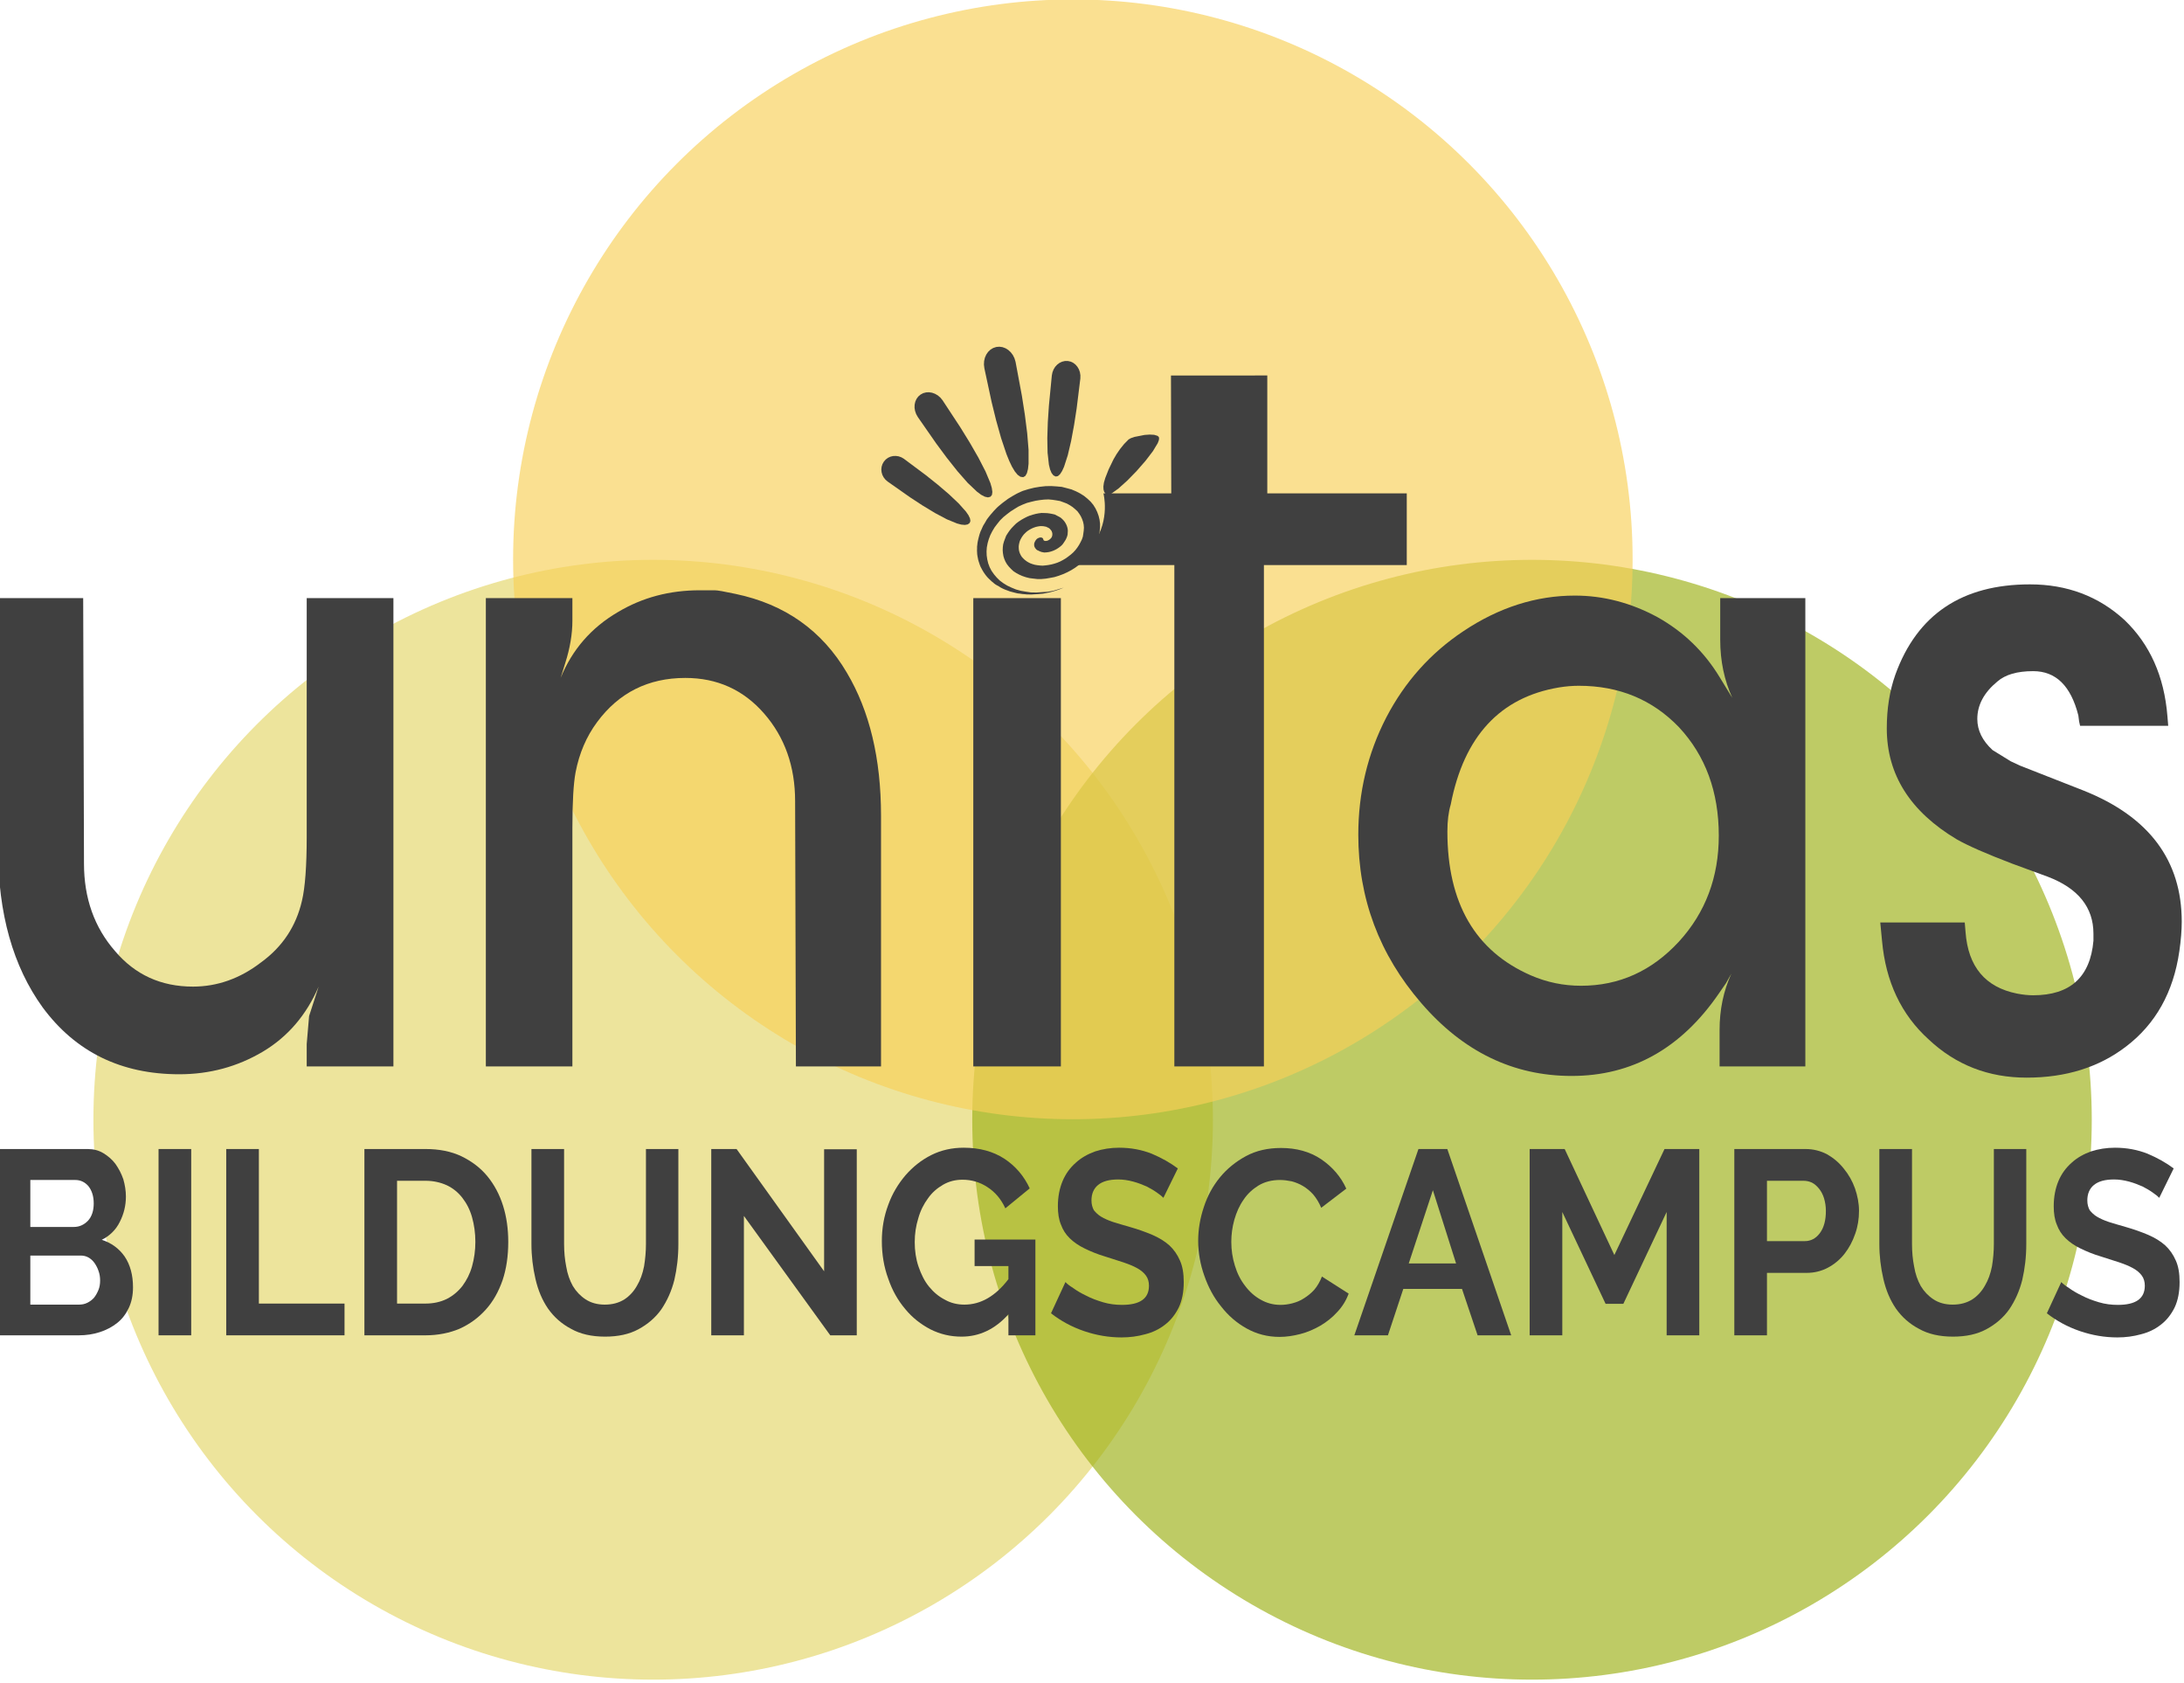
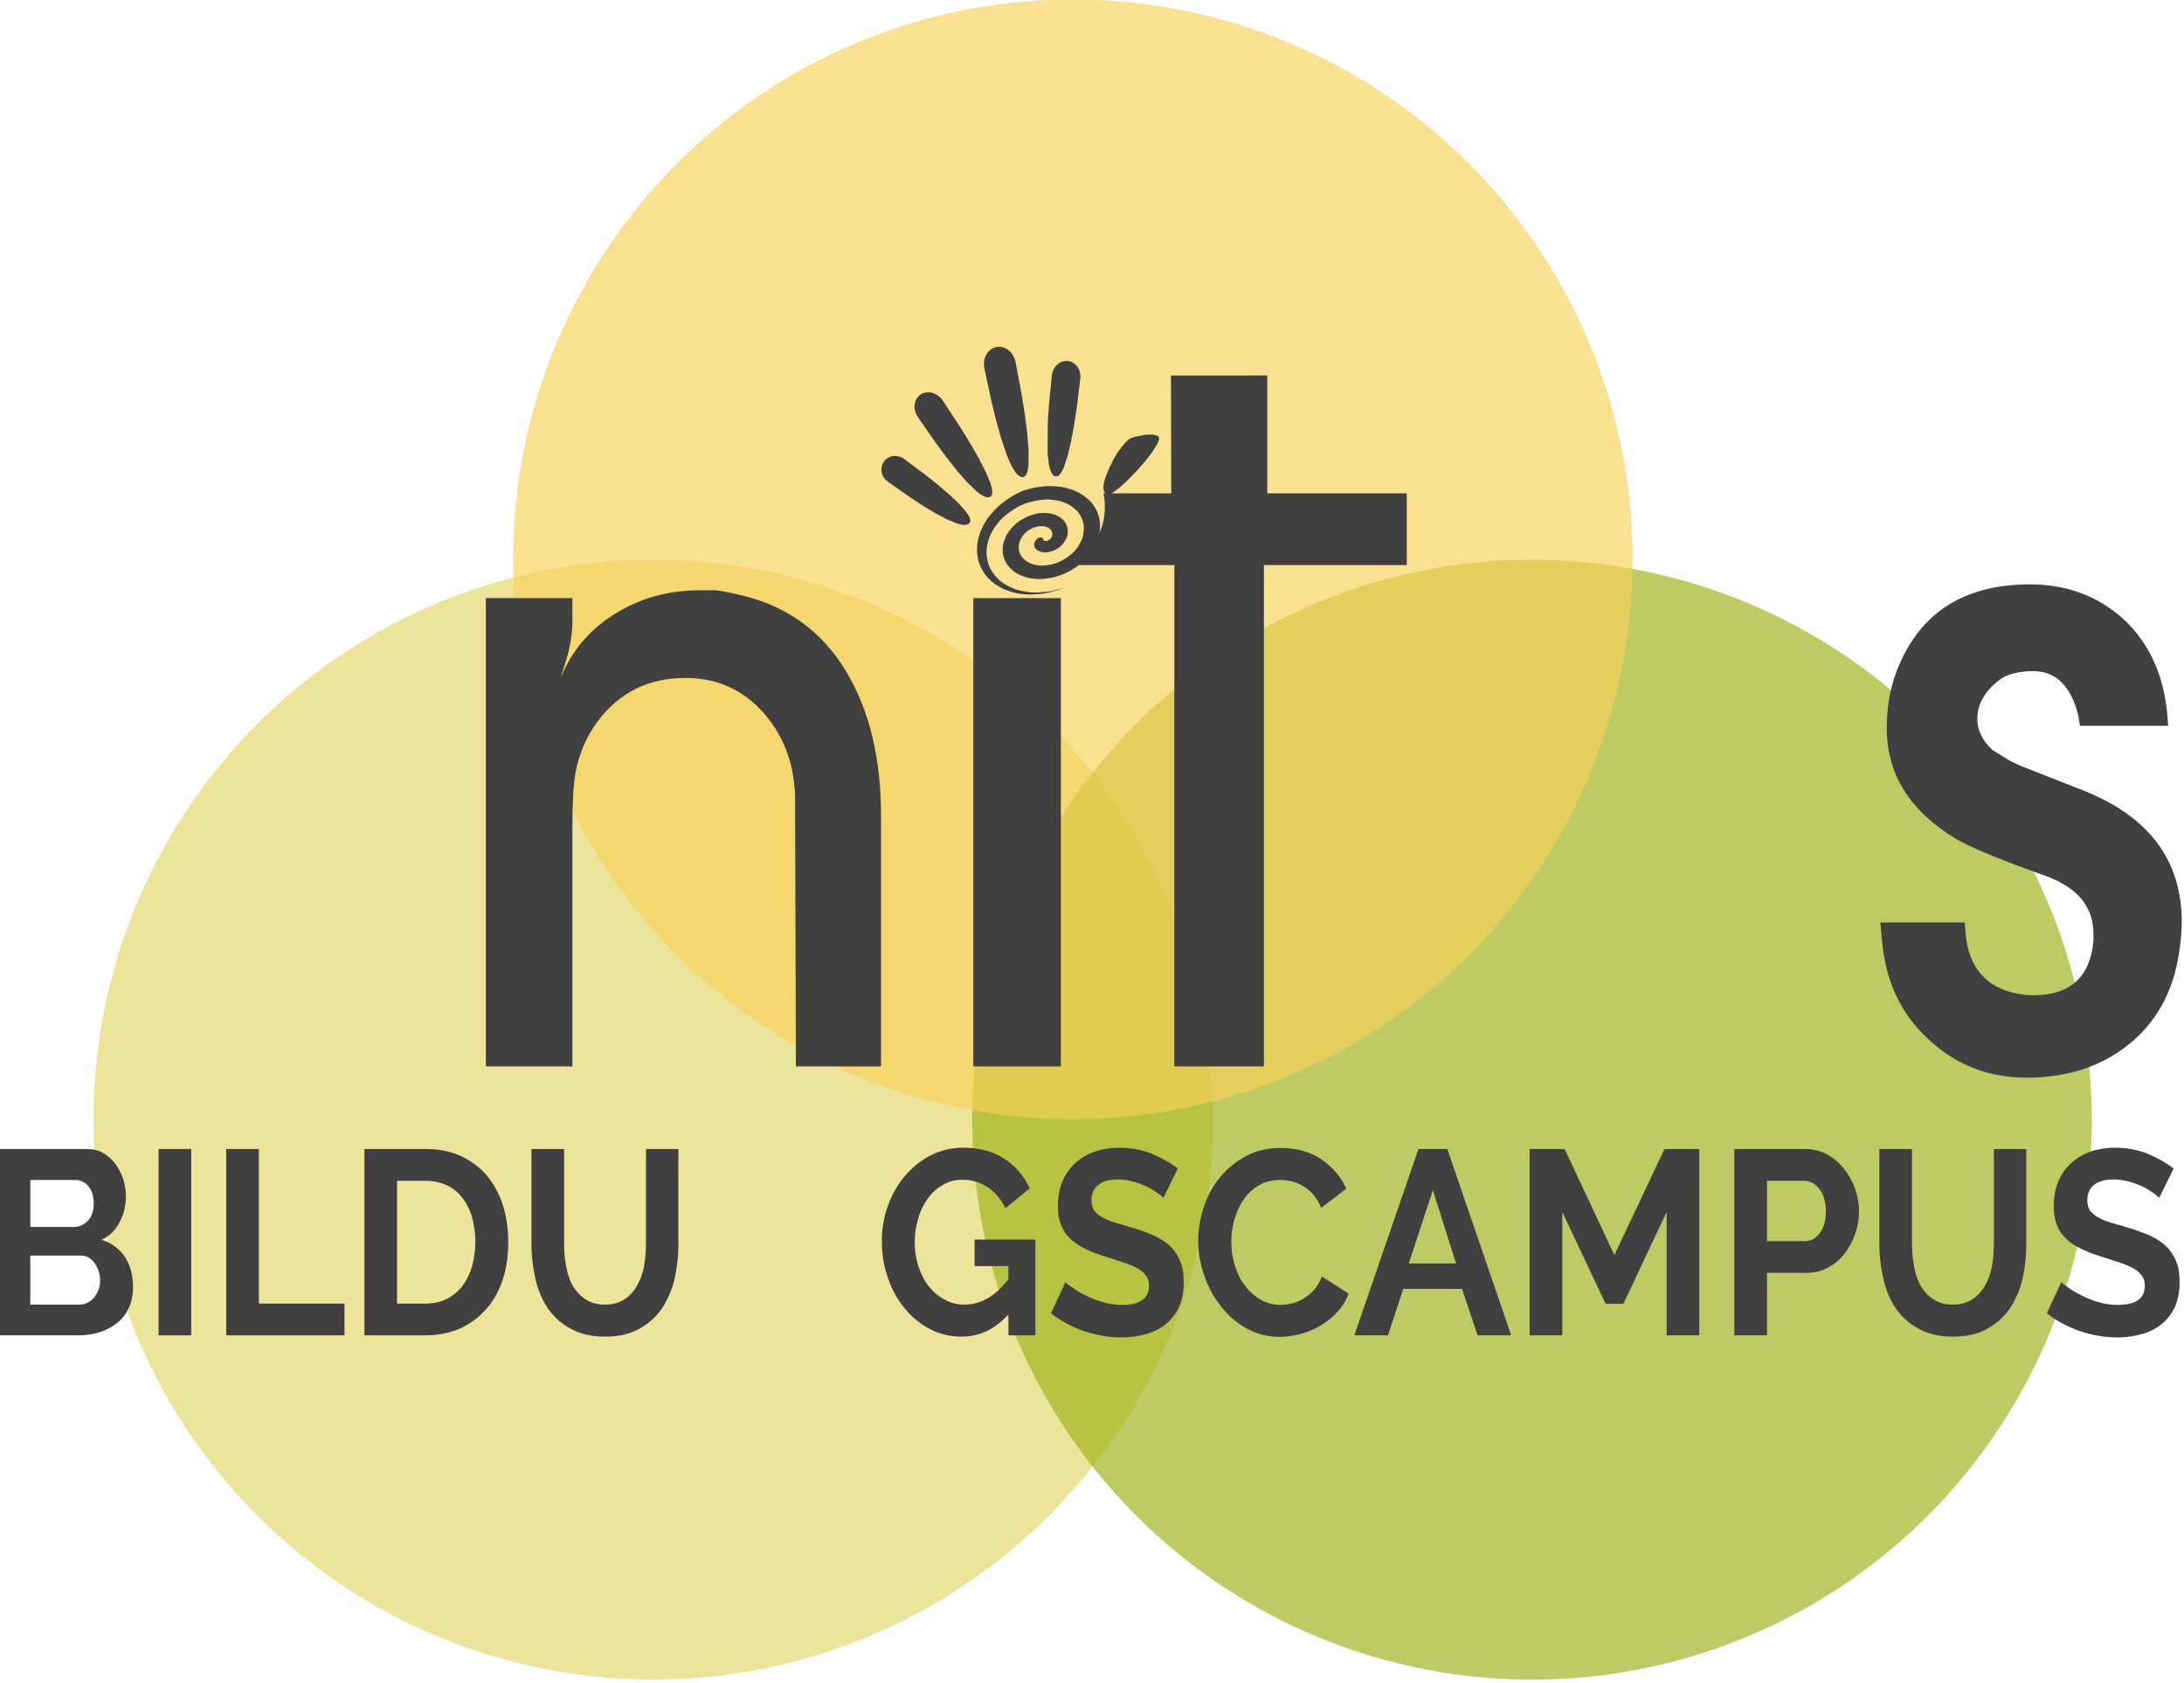
<svg xmlns="http://www.w3.org/2000/svg" xmlns:ns1="http://www.serif.com/" width="100%" height="100%" viewBox="0 0 283 218" version="1.1" xml:space="preserve" style="fill-rule:evenodd;clip-rule:evenodd;stroke-linejoin:round;stroke-miterlimit:2;">
  <g transform="matrix(1,0,0,1,-767.622,-245.454)">
    <g>
      <g transform="matrix(1.021,0,0,1.021,-18.748,-7.263)">
        <g transform="matrix(0.41,0,0,0.41,742.699,164.525)">
          <circle cx="269.25" cy="548.943" r="173.27" style="fill:rgb(227,213,105);fill-opacity:0.66;" />
        </g>
        <g transform="matrix(0.41,0,0,0.41,854.236,164.525)">
          <circle cx="269.25" cy="548.943" r="173.27" style="fill:rgb(156,176,22);fill-opacity:0.66;" />
        </g>
        <g transform="matrix(0.41,0,0,0.41,795.964,93.421)">
          <circle cx="269.25" cy="548.943" r="173.27" style="fill:rgb(247,207,88);fill-opacity:0.66;" />
        </g>
      </g>
      <g transform="matrix(0.939,0,0,0.939,703.815,-271.777)">
        <g transform="matrix(0.653,0,0,0.724,-689.706,733.869)">
          <g transform="matrix(50,0,0,50,1156.08,1.635)">
            <path d="M0.646,-0.183C0.646,-0.153 0.64,-0.127 0.628,-0.104C0.616,-0.081 0.6,-0.062 0.579,-0.047C0.558,-0.032 0.533,-0.02 0.505,-0.012C0.478,-0.004 0.448,-0 0.417,-0L0.074,-0L0.074,-0.71L0.454,-0.71C0.479,-0.71 0.501,-0.705 0.521,-0.694C0.541,-0.683 0.558,-0.67 0.572,-0.653C0.586,-0.635 0.597,-0.616 0.605,-0.595C0.612,-0.573 0.616,-0.551 0.616,-0.529C0.616,-0.494 0.607,-0.462 0.59,-0.432C0.573,-0.401 0.547,-0.379 0.514,-0.364C0.555,-0.352 0.587,-0.331 0.611,-0.3C0.634,-0.269 0.646,-0.23 0.646,-0.183ZM0.507,-0.209C0.507,-0.222 0.505,-0.234 0.5,-0.246C0.496,-0.257 0.49,-0.267 0.483,-0.276C0.476,-0.285 0.467,-0.292 0.457,-0.297C0.447,-0.302 0.436,-0.304 0.424,-0.304L0.212,-0.304L0.212,-0.117L0.417,-0.117C0.43,-0.117 0.442,-0.119 0.453,-0.124C0.464,-0.129 0.473,-0.135 0.481,-0.143C0.489,-0.152 0.495,-0.162 0.5,-0.173C0.505,-0.184 0.507,-0.196 0.507,-0.209ZM0.212,-0.592L0.212,-0.413L0.396,-0.413C0.419,-0.413 0.439,-0.421 0.456,-0.437C0.472,-0.453 0.48,-0.475 0.48,-0.503C0.48,-0.53 0.472,-0.552 0.458,-0.568C0.443,-0.584 0.424,-0.592 0.402,-0.592L0.212,-0.592Z" style="fill:rgb(64,64,64);fill-rule:nonzero;" />
          </g>
          <g transform="matrix(50,0,0,50,1190.08,1.635)">
            <rect x="0.074" y="-0.71" width="0.138" height="0.71" style="fill:rgb(64,64,64);fill-rule:nonzero;" />
          </g>
          <g transform="matrix(50,0,0,50,1204.38,1.635)">
            <path d="M0.074,-0L0.074,-0.71L0.212,-0.71L0.212,-0.121L0.574,-0.121L0.574,-0L0.074,-0Z" style="fill:rgb(64,64,64);fill-rule:nonzero;" />
          </g>
          <g transform="matrix(50,0,0,50,1233.58,1.635)">
            <path d="M0.074,-0L0.074,-0.71L0.332,-0.71C0.39,-0.71 0.441,-0.701 0.485,-0.682C0.528,-0.663 0.565,-0.638 0.594,-0.606C0.623,-0.574 0.645,-0.537 0.66,-0.494C0.675,-0.451 0.682,-0.405 0.682,-0.356C0.682,-0.302 0.674,-0.253 0.658,-0.21C0.641,-0.166 0.618,-0.129 0.587,-0.098C0.556,-0.067 0.52,-0.043 0.476,-0.025C0.434,-0.009 0.385,-0 0.332,-0L0.074,-0ZM0.543,-0.356C0.543,-0.39 0.538,-0.421 0.529,-0.45C0.52,-0.479 0.506,-0.503 0.488,-0.524C0.47,-0.545 0.448,-0.561 0.422,-0.572C0.395,-0.583 0.365,-0.589 0.332,-0.589L0.212,-0.589L0.212,-0.121L0.332,-0.121C0.366,-0.121 0.396,-0.127 0.423,-0.139C0.449,-0.151 0.471,-0.168 0.489,-0.189C0.506,-0.21 0.52,-0.234 0.529,-0.263C0.538,-0.292 0.543,-0.323 0.543,-0.356Z" style="fill:rgb(64,64,64);fill-rule:nonzero;" />
          </g>
          <g transform="matrix(50,0,0,50,1269.38,1.635)">
            <path d="M0.374,-0.117C0.407,-0.117 0.434,-0.124 0.457,-0.137C0.479,-0.15 0.497,-0.168 0.51,-0.189C0.524,-0.21 0.534,-0.235 0.54,-0.263C0.545,-0.29 0.548,-0.319 0.548,-0.348L0.548,-0.71L0.685,-0.71L0.685,-0.348C0.685,-0.299 0.679,-0.254 0.668,-0.211C0.656,-0.168 0.637,-0.131 0.613,-0.099C0.588,-0.067 0.555,-0.042 0.516,-0.023C0.477,-0.004 0.43,0.005 0.375,0.005C0.318,0.005 0.27,-0.005 0.231,-0.025C0.191,-0.044 0.159,-0.07 0.134,-0.102C0.109,-0.135 0.092,-0.172 0.081,-0.215C0.07,-0.258 0.064,-0.302 0.064,-0.348L0.064,-0.71L0.202,-0.71L0.202,-0.348C0.202,-0.318 0.205,-0.289 0.211,-0.262C0.216,-0.234 0.226,-0.209 0.239,-0.188C0.253,-0.167 0.271,-0.15 0.293,-0.137C0.315,-0.124 0.342,-0.117 0.374,-0.117Z" style="fill:rgb(64,64,64);fill-rule:nonzero;" />
          </g>
          <g transform="matrix(50,0,0,50,1306.88,1.635)">
-             <path d="M0.212,-0.455L0.212,-0L0.074,-0L0.074,-0.71L0.181,-0.71L0.551,-0.244L0.551,-0.709L0.689,-0.709L0.689,-0L0.577,-0L0.212,-0.455Z" style="fill:rgb(64,64,64);fill-rule:nonzero;" />
-           </g>
+             </g>
          <g transform="matrix(50,0,0,50,1345.03,1.635)">
            <path d="M0.567,-0.08C0.51,-0.023 0.444,0.005 0.369,0.005C0.322,0.005 0.279,-0.004 0.237,-0.023C0.197,-0.042 0.161,-0.067 0.131,-0.1C0.1,-0.133 0.076,-0.171 0.059,-0.216C0.041,-0.26 0.032,-0.308 0.032,-0.359C0.032,-0.408 0.041,-0.454 0.059,-0.497C0.076,-0.54 0.101,-0.577 0.132,-0.61C0.163,-0.642 0.199,-0.668 0.241,-0.687C0.283,-0.706 0.329,-0.715 0.378,-0.715C0.445,-0.715 0.502,-0.701 0.55,-0.673C0.597,-0.645 0.633,-0.607 0.657,-0.56L0.554,-0.484C0.536,-0.519 0.511,-0.546 0.478,-0.565C0.446,-0.584 0.411,-0.593 0.373,-0.593C0.343,-0.593 0.316,-0.587 0.291,-0.574C0.266,-0.561 0.244,-0.544 0.227,-0.522C0.209,-0.5 0.195,-0.475 0.186,-0.446C0.176,-0.417 0.171,-0.387 0.171,-0.355C0.171,-0.322 0.176,-0.291 0.187,-0.262C0.198,-0.233 0.212,-0.207 0.231,-0.186C0.25,-0.165 0.272,-0.148 0.298,-0.136C0.323,-0.123 0.351,-0.117 0.381,-0.117C0.45,-0.117 0.512,-0.149 0.567,-0.214L0.567,-0.264L0.424,-0.264L0.424,-0.365L0.681,-0.365L0.681,-0L0.567,-0L0.567,-0.08Z" style="fill:rgb(64,64,64);fill-rule:nonzero;" />
          </g>
          <g transform="matrix(50,0,0,50,1381.28,1.635)">
            <path d="M0.497,-0.524C0.492,-0.529 0.484,-0.535 0.471,-0.543C0.459,-0.551 0.444,-0.559 0.427,-0.567C0.409,-0.574 0.39,-0.581 0.369,-0.586C0.348,-0.591 0.327,-0.594 0.306,-0.594C0.268,-0.594 0.24,-0.587 0.221,-0.573C0.202,-0.559 0.193,-0.539 0.193,-0.514C0.193,-0.499 0.197,-0.487 0.203,-0.477C0.211,-0.468 0.221,-0.459 0.234,-0.452C0.247,-0.445 0.264,-0.438 0.284,-0.432C0.305,-0.426 0.328,-0.42 0.355,-0.413C0.39,-0.404 0.421,-0.394 0.45,-0.383C0.478,-0.372 0.502,-0.359 0.522,-0.343C0.541,-0.327 0.556,-0.308 0.567,-0.285C0.578,-0.263 0.583,-0.236 0.583,-0.203C0.583,-0.165 0.576,-0.133 0.562,-0.106C0.547,-0.079 0.528,-0.057 0.503,-0.04C0.479,-0.023 0.451,-0.011 0.42,-0.004C0.388,0.004 0.355,0.008 0.32,0.008C0.267,0.008 0.214,-0 0.162,-0.016C0.11,-0.032 0.063,-0.055 0.022,-0.084L0.083,-0.203C0.089,-0.197 0.1,-0.189 0.116,-0.18C0.131,-0.17 0.15,-0.16 0.171,-0.151C0.192,-0.141 0.216,-0.133 0.242,-0.126C0.268,-0.119 0.295,-0.116 0.322,-0.116C0.398,-0.116 0.436,-0.14 0.436,-0.189C0.436,-0.204 0.432,-0.217 0.423,-0.228C0.414,-0.239 0.402,-0.248 0.386,-0.256C0.37,-0.264 0.351,-0.271 0.328,-0.278C0.305,-0.285 0.28,-0.292 0.252,-0.3C0.218,-0.309 0.189,-0.32 0.164,-0.331C0.139,-0.342 0.118,-0.355 0.101,-0.37C0.084,-0.385 0.072,-0.402 0.064,-0.422C0.055,-0.441 0.051,-0.465 0.051,-0.492C0.051,-0.528 0.058,-0.56 0.071,-0.588C0.084,-0.616 0.103,-0.639 0.127,-0.658C0.15,-0.677 0.178,-0.691 0.209,-0.701C0.24,-0.71 0.274,-0.715 0.31,-0.715C0.36,-0.715 0.406,-0.707 0.448,-0.692C0.49,-0.676 0.527,-0.657 0.558,-0.636L0.497,-0.524Z" style="fill:rgb(64,64,64);fill-rule:nonzero;" />
          </g>
          <g transform="matrix(50,0,0,50,1411.93,1.635)">
            <path d="M0.031,-0.36C0.031,-0.403 0.039,-0.446 0.055,-0.489C0.07,-0.531 0.093,-0.569 0.123,-0.602C0.153,-0.635 0.19,-0.662 0.233,-0.683C0.276,-0.704 0.326,-0.714 0.381,-0.714C0.446,-0.714 0.503,-0.7 0.551,-0.671C0.598,-0.642 0.634,-0.605 0.657,-0.559L0.551,-0.486C0.542,-0.506 0.53,-0.523 0.517,-0.537C0.504,-0.55 0.489,-0.561 0.474,-0.569C0.459,-0.577 0.443,-0.583 0.426,-0.587C0.409,-0.59 0.393,-0.592 0.377,-0.592C0.342,-0.592 0.312,-0.585 0.286,-0.571C0.261,-0.557 0.239,-0.539 0.223,-0.517C0.205,-0.494 0.193,-0.469 0.184,-0.441C0.175,-0.412 0.171,-0.384 0.171,-0.356C0.171,-0.325 0.176,-0.295 0.186,-0.266C0.196,-0.236 0.21,-0.211 0.229,-0.189C0.247,-0.167 0.269,-0.149 0.295,-0.136C0.32,-0.123 0.348,-0.116 0.379,-0.116C0.395,-0.116 0.412,-0.118 0.429,-0.122C0.446,-0.126 0.463,-0.132 0.478,-0.141C0.494,-0.15 0.509,-0.161 0.522,-0.174C0.535,-0.188 0.546,-0.205 0.554,-0.224L0.667,-0.159C0.656,-0.132 0.64,-0.109 0.619,-0.089C0.598,-0.068 0.574,-0.051 0.548,-0.037C0.521,-0.023 0.493,-0.012 0.463,-0.005C0.433,0.002 0.404,0.006 0.375,0.006C0.324,0.006 0.278,-0.005 0.236,-0.026C0.194,-0.047 0.158,-0.075 0.128,-0.11C0.097,-0.144 0.074,-0.183 0.057,-0.227C0.04,-0.27 0.031,-0.315 0.031,-0.36Z" style="fill:rgb(64,64,64);fill-rule:nonzero;" />
          </g>
          <g transform="matrix(50,0,0,50,1446.23,1.635)">
            <path d="M0.276,-0.71L0.398,-0.71L0.668,-0L0.526,-0L0.46,-0.177L0.212,-0.177L0.147,-0L0.005,-0L0.276,-0.71ZM0.435,-0.274L0.337,-0.553L0.235,-0.274L0.435,-0.274Z" style="fill:rgb(64,64,64);fill-rule:nonzero;" />
          </g>
          <g transform="matrix(50,0,0,50,1479.83,1.635)">
            <path d="M0.653,-0L0.653,-0.47L0.47,-0.12L0.395,-0.12L0.212,-0.47L0.212,-0L0.074,-0L0.074,-0.71L0.222,-0.71L0.432,-0.306L0.644,-0.71L0.791,-0.71L0.791,-0L0.653,-0Z" style="fill:rgb(64,64,64);fill-rule:nonzero;" />
          </g>
          <g transform="matrix(50,0,0,50,1523.08,1.635)">
            <path d="M0.074,-0L0.074,-0.71L0.375,-0.71C0.408,-0.71 0.438,-0.703 0.466,-0.69C0.493,-0.676 0.517,-0.658 0.537,-0.635C0.557,-0.613 0.573,-0.588 0.584,-0.56C0.595,-0.531 0.601,-0.503 0.601,-0.474C0.601,-0.444 0.596,-0.415 0.585,-0.387C0.574,-0.358 0.559,-0.333 0.54,-0.311C0.521,-0.289 0.497,-0.271 0.47,-0.258C0.443,-0.245 0.413,-0.238 0.38,-0.238L0.212,-0.238L0.212,-0L0.074,-0ZM0.212,-0.359L0.372,-0.359C0.397,-0.359 0.419,-0.369 0.436,-0.39C0.453,-0.411 0.461,-0.439 0.461,-0.474C0.461,-0.492 0.458,-0.508 0.453,-0.523C0.448,-0.537 0.441,-0.549 0.432,-0.559C0.423,-0.569 0.413,-0.577 0.402,-0.582C0.39,-0.587 0.378,-0.589 0.366,-0.589L0.212,-0.589L0.212,-0.359Z" style="fill:rgb(64,64,64);fill-rule:nonzero;" />
          </g>
          <g transform="matrix(50,0,0,50,1554.23,1.635)">
            <path d="M0.374,-0.117C0.407,-0.117 0.434,-0.124 0.457,-0.137C0.479,-0.15 0.497,-0.168 0.51,-0.189C0.524,-0.21 0.534,-0.235 0.54,-0.263C0.545,-0.29 0.548,-0.319 0.548,-0.348L0.548,-0.71L0.685,-0.71L0.685,-0.348C0.685,-0.299 0.679,-0.254 0.668,-0.211C0.656,-0.168 0.637,-0.131 0.613,-0.099C0.588,-0.067 0.555,-0.042 0.516,-0.023C0.477,-0.004 0.43,0.005 0.375,0.005C0.318,0.005 0.27,-0.005 0.231,-0.025C0.191,-0.044 0.159,-0.07 0.134,-0.102C0.109,-0.135 0.092,-0.172 0.081,-0.215C0.07,-0.258 0.064,-0.302 0.064,-0.348L0.064,-0.71L0.202,-0.71L0.202,-0.348C0.202,-0.318 0.205,-0.289 0.211,-0.262C0.216,-0.234 0.226,-0.209 0.239,-0.188C0.253,-0.167 0.271,-0.15 0.293,-0.137C0.315,-0.124 0.342,-0.117 0.374,-0.117Z" style="fill:rgb(64,64,64);fill-rule:nonzero;" />
          </g>
          <g transform="matrix(50,0,0,50,1591.73,1.635)">
            <path d="M0.497,-0.524C0.492,-0.529 0.484,-0.535 0.471,-0.543C0.459,-0.551 0.444,-0.559 0.427,-0.567C0.409,-0.574 0.39,-0.581 0.369,-0.586C0.348,-0.591 0.327,-0.594 0.306,-0.594C0.268,-0.594 0.24,-0.587 0.221,-0.573C0.202,-0.559 0.193,-0.539 0.193,-0.514C0.193,-0.499 0.197,-0.487 0.203,-0.477C0.211,-0.468 0.221,-0.459 0.234,-0.452C0.247,-0.445 0.264,-0.438 0.284,-0.432C0.305,-0.426 0.328,-0.42 0.355,-0.413C0.39,-0.404 0.421,-0.394 0.45,-0.383C0.478,-0.372 0.502,-0.359 0.522,-0.343C0.541,-0.327 0.556,-0.308 0.567,-0.285C0.578,-0.263 0.583,-0.236 0.583,-0.203C0.583,-0.165 0.576,-0.133 0.562,-0.106C0.547,-0.079 0.528,-0.057 0.503,-0.04C0.479,-0.023 0.451,-0.011 0.42,-0.004C0.388,0.004 0.355,0.008 0.32,0.008C0.267,0.008 0.214,-0 0.162,-0.016C0.11,-0.032 0.063,-0.055 0.022,-0.084L0.083,-0.203C0.089,-0.197 0.1,-0.189 0.116,-0.18C0.131,-0.17 0.15,-0.16 0.171,-0.151C0.192,-0.141 0.216,-0.133 0.242,-0.126C0.268,-0.119 0.295,-0.116 0.322,-0.116C0.398,-0.116 0.436,-0.14 0.436,-0.189C0.436,-0.204 0.432,-0.217 0.423,-0.228C0.414,-0.239 0.402,-0.248 0.386,-0.256C0.37,-0.264 0.351,-0.271 0.328,-0.278C0.305,-0.285 0.28,-0.292 0.252,-0.3C0.218,-0.309 0.189,-0.32 0.164,-0.331C0.139,-0.342 0.118,-0.355 0.101,-0.37C0.084,-0.385 0.072,-0.402 0.064,-0.422C0.055,-0.441 0.051,-0.465 0.051,-0.492C0.051,-0.528 0.058,-0.56 0.071,-0.588C0.084,-0.616 0.103,-0.639 0.127,-0.658C0.15,-0.677 0.178,-0.691 0.209,-0.701C0.24,-0.71 0.274,-0.715 0.31,-0.715C0.36,-0.715 0.406,-0.707 0.448,-0.692C0.49,-0.676 0.527,-0.657 0.558,-0.636L0.497,-0.524Z" style="fill:rgb(64,64,64);fill-rule:nonzero;" />
          </g>
        </g>
        <g transform="matrix(0.935,0,0,0.935,-296.973,-30.121)">
          <g transform="matrix(2.167,0,0,2.048,-2453.13,775.343)">
            <path d="M1384.41,-34.484C1384.41,-34.484 1385.93,-34.986 1386.66,-36.107C1387.77,-37.781 1387.3,-39.651 1387.3,-39.651L1391.92,-39.651L1391.9,-48.141L1398.46,-48.145L1398.46,-39.651L1407.96,-39.651L1407.96,-34.484L1398.23,-34.484L1398.23,1.635L1392.13,1.635L1392.13,-34.484L1384.41,-34.484Z" style="fill:rgb(64,64,64);fill-rule:nonzero;" />
          </g>
          <g id="Hand-white.wmf" ns1:id="Hand white.wmf" transform="matrix(0.639,0.067,-0.067,0.639,521.736,670.187)">
            <g transform="matrix(0.004,0,0,0.004,0,0)">
              <path d="M11422,13615L11305,13679L11179,13743L11056,13800L10922,13860L10799,13910L10676,13957L10537,14002L10415,14040L10281,14081L10150,14106L10014,14132L9877,14156L9756,14176L9616,14201L9490,14211L9364,14222L9232,14223L9100,14226L8975,14219L8846,14219L8724,14206L8598,14187L8475,14168L8361,14149L8243,14117L8118,14087L8005,14053L7902,14016L7795,13973L7685,13916L7581,13875L7478,13825L7385,13764L7289,13700L7203,13636L7116,13569L7031,13501L6949,13425L6873,13347L6803,13268L6741,13192L6669,13096L6611,13010L6556,12929L6501,12829L6456,12729L6415,12640L6373,12536L6311,12334L6282,12224L6266,12120L6250,12019L6242,11904L6230,11789L6232,11684L6232,11576L6242,11460L6256,11339L6272,11228L6291,11111L6313,11001L6342,10889L6384,10770L6421,10653L6459,10544L6515,10431L6565,10321L6617,10200L6682,10087L6748,9981L6815,9879L6896,9765L6968,9659L7046,9558L7134,9445L7219,9350L7313,9254L7412,9153L7507,9064L7607,8974L7706,8881L7822,8791L7927,8710L8034,8633L8156,8546L8270,8473L8388,8402L8508,8335L8823,8200L9141,8085L9461,7997L9781,7928L10097,7889L10408,7876L10711,7872L11007,7916L11283,7960L11553,8042L11802,8139L12037,8255L12246,8392L12448,8545L12616,8709L12764,8899L12887,9099L12990,9312L13065,9523L13118,9754L13141,9985L13140,10227L13120,10461L13075,10707L13002,10937L12913,11177L12794,11404L12665,11617L12516,11842L12339,12040L12156,12228L11954,12412L11753,12569L11532,12717L11298,12852L11064,12968L10827,13069L10590,13139L10350,13207L10102,13256L9871,13281L9639,13279L9411,13275L9206,13246L8988,13197L8803,13137L8622,13062L8451,12974L8302,12860L8165,12743L8042,12615L7943,12482L7857,12327L7793,12178L7746,12007L7716,11849L7704,11677L7707,11507L7738,11329L7779,11170L7827,10993L7909,10827L7989,10681L8091,10526L8206,10377L8326,10232L8460,10108L8604,9991L8753,9885L8904,9786L9062,9701L9225,9632L9389,9569L9551,9520L9714,9482L9872,9470L10039,9459L10184,9463L10323,9474L10472,9491L10600,9541L10719,9587L10829,9635L10931,9707L11024,9785L11096,9860L11166,9954L11220,10043L11266,10142L11300,10244L11320,10344L11323,10443L11329,10556L11313,10664L11286,10762L11254,10856L11205,10957L11153,11057L11100,11150L11034,11234L10954,11315L10876,11385L10796,11448L10709,11508L10617,11562L10535,11603L10439,11644L10351,11674L10271,11694L10179,11713L10094,11724L10010,11717L9940,11711L9869,11692L9800,11672L9744,11649L9679,11630L9635,11600L9593,11561L9549,11515L9522,11473L9498,11428L9484,11385L9479,11339L9475,11293L9476,11251L9494,11192L9506,11153L9525,11112L9545,11071L9567,11038L9590,11003L9618,10976L9652,10950L9688,10929L9722,10911L9753,10899L9789,10888L9824,10885L9853,10887L9877,10891L9902,10903L9921,10912L9938,10925L9950,10940L9968,10979L9973,10997L9983,11013L9998,11032L10016,11045L10040,11051L10063,11056L10089,11059L10116,11057L10154,11049L10184,11041L10220,11026L10251,11009L10281,10988L10316,10961L10348,10932L10374,10901L10405,10864L10424,10827L10444,10786L10452,10741L10459,10699L10456,10649L10453,10607L10442,10559L10421,10511L10401,10470L10371,10426L10335,10391L10290,10349L10242,10314L10190,10288L10128,10269L10061,10242L9985,10236L9902,10228L9824,10232L9738,10237L9649,10257L9564,10282L9481,10309L9388,10351L9293,10400L9212,10450L9128,10509L9035,10582L8965,10650L8895,10731L8827,10815L8766,10914L8718,11007L8675,11109L8641,11206L8622,11308L8610,11415L8607,11519L8620,11627L8639,11732L8673,11830L8718,11924L8779,12022L8846,12107L8930,12182L9023,12255L9131,12322L9241,12376L9363,12423L9496,12456L9633,12481L9783,12491L9939,12492L10088,12485L10255,12452L10409,12415L10580,12364L10741,12303L10905,12230L11063,12143L11214,12042L11368,11928L11499,11810L11633,11682L11755,11549L11866,11401L11962,11245L12047,11079L12113,10919L12176,10747L12213,10582L12221,10406L12226,10241L12220,10073L12188,9899L12137,9744L12063,9586L11975,9438L11875,9309L11751,9172L11610,9067L11448,8958L11286,8874L11104,8796L10898,8741L10696,8691L10472,8675L10245,8665L10022,8668L9778,8704L9539,8757L9305,8819L9062,8904L8819,8996L8582,9119L8354,9254L8150,9410L7938,9578L7747,9757L7556,9948L7388,10152L7249,10367L7115,10589L7008,10819L6918,11055L6853,11299L6813,11526L6792,11773L6800,12005L6832,12237L6889,12461L6967,12681L7070,12887L7199,13083L7362,13271L7535,13436L7725,13589L7943,13719L8184,13835L8437,13924L8705,14003L8992,14052L9287,14071L9585,14083L9899,14056L10214,14000L10544,13943L10858,13851L11422,13615Z" style="fill:rgb(64,64,64);" />
            </g>
            <g transform="matrix(0.004,0,0,0.004,0,0)">
              <path d="M13325,8068L13434,8048L13582,7961L13963,7621L14418,7116L14893,6514L15338,5882L15701,5288L15930,4799L15978,4615L15974,4484L15935,4425L15870,4384L15675,4346L15419,4359L15130,4410L14573,4581L14364,4677L14240,4766L14009,5058L13811,5365L13642,5677L13500,5990L13285,6585L13143,7096L13091,7379L13084,7602L13110,7772L13159,7896L13271,8032L13311,8059L13322,8065L13325,8068Z" style="fill:rgb(64,64,64);" />
            </g>
            <g transform="matrix(0.004,0,0,0.004,0,0)">
-               <path d="M9475,1573L9492,1386L9540,1213L9615,1055L9717,919L9839,806L9980,721L10136,667L10304,648L10468,667L10622,721L10761,806L10882,919L10982,1055L11058,1213L11105,1386L11122,1573L11090,3309L11043,4267L10969,5197L10863,6033L10720,6709L10633,6966L10535,7159L10426,7279L10304,7317L10166,7268L10043,7141L9936,6944L9843,6684L9695,6008L9592,5177L9525,4255L9489,3305L9475,1573Z" style="fill:rgb(64,64,64);" />
+               <path d="M9475,1573L9492,1386L9540,1213L9615,1055L9717,919L9839,806L9980,721L10136,667L10304,648L10468,667L10622,721L10761,806L10882,919L10982,1055L11058,1213L11105,1386L11122,1573L11090,3309L11043,4267L10969,5197L10863,6033L10720,6709L10633,6966L10535,7159L10426,7279L10304,7317L10166,7268L10043,7141L9936,6944L9843,6684L9695,6008L9525,4255L9489,3305L9475,1573Z" style="fill:rgb(64,64,64);" />
            </g>
            <g transform="matrix(0.004,0,0,0.004,0,0)">
              <path d="M5580,1566L5532,1355L5522,1148L5547,951L5606,768L5696,604L5815,464L5961,353L6131,277L6310,242L6491,249L6668,294L6836,376L6990,491L7126,637L7238,811L7322,1011L7888,2914L8170,3975L8414,5014L8592,5961L8675,6747L8673,7057L8637,7300L8564,7466L8450,7549L8287,7543L8114,7446L7933,7267L7744,7015L7551,6699L7353,6328L6956,5457L6565,4474L6196,3449L5580,1566Z" style="fill:rgb(64,64,64);" />
            </g>
            <g transform="matrix(0.004,0,0,0.004,0,0)">
              <path d="M2073,4750L1958,4588L1877,4416L1828,4238L1814,4060L1833,3886L1886,3723L1972,3574L2093,3446L2236,3350L2395,3290L2564,3264L2739,3273L2912,3316L3081,3391L3238,3499L3380,3638L4556,5074L5182,5885L5766,6691L6259,7442L6613,8087L6721,8355L6776,8577L6771,8747L6700,8860L6558,8915L6374,8894L6153,8807L5901,8658L5316,8210L4661,7605L3970,6900L3283,6151L2073,4750Z" style="fill:rgb(64,64,64);" />
            </g>
            <g transform="matrix(0.004,0,0,0.004,0,0)">
              <path d="M733,8611L592,8512L477,8393L389,8258L330,8111L299,7956L300,7799L333,7643L399,7492L493,7361L609,7254L743,7174L891,7122L1047,7099L1208,7105L1369,7143L1526,7214L2879,8019L3612,8488L4311,8968L4920,9434L5386,9858L5548,10047L5653,10216L5696,10362L5668,10482L5564,10578L5405,10625L5198,10628L4949,10590L4343,10413L3637,10128L2876,9771L2107,9376L733,8611Z" style="fill:rgb(64,64,64);" />
            </g>
          </g>
          <g transform="matrix(2.348,0,0,2.559,-2712.12,774.507)">
-             <path d="M1321.18,-10.914L1321.18,-25.367L1326.53,-25.367L1326.58,-10.059C1326.58,-8.066 1327.23,-6.385 1328.53,-5.018C1329.79,-3.651 1331.42,-2.967 1333.43,-2.967C1334.96,-2.967 1336.4,-3.435 1337.72,-4.371C1339.06,-5.266 1339.91,-6.446 1340.28,-7.911C1340.48,-8.684 1340.58,-9.917 1340.58,-11.61L1340.58,-25.367L1346.03,-25.367L1346.03,1.635L1340.58,1.635L1340.58,0.341L1340.73,-1.27L1341.33,-2.967C1340.56,-1.331 1339.4,-0.082 1337.83,0.78C1336.23,1.651 1334.48,2.087 1332.57,2.087C1328.91,2.087 1326.05,0.801 1323.98,-1.771C1322.12,-4.131 1321.18,-7.179 1321.18,-10.914Z" style="fill:rgb(64,64,64);fill-rule:nonzero;" />
-           </g>
+             </g>
          <g transform="matrix(2.348,0,0,2.559,-2712.12,774.507)">
            <path d="M1351.84,1.635L1351.84,-25.367L1357.28,-25.367L1357.28,-24.061C1357.28,-23.296 1357.13,-22.482 1356.83,-21.619L1356.54,-20.765C1357.27,-22.401 1358.47,-23.666 1360.14,-24.561C1361.67,-25.4 1363.38,-25.819 1365.28,-25.819L1366.23,-25.819C1366.4,-25.819 1366.83,-25.749 1367.53,-25.611C1370.63,-25.017 1372.97,-23.503 1374.53,-21.07C1375.96,-18.865 1376.68,-16.114 1376.68,-12.818L1376.68,1.635L1371.33,1.635L1371.28,-13.66C1371.28,-15.662 1370.63,-17.347 1369.33,-18.714C1368.03,-20.081 1366.38,-20.765 1364.38,-20.765C1362.05,-20.765 1360.2,-19.915 1358.83,-18.214C1358.16,-17.384 1357.71,-16.419 1357.48,-15.321C1357.35,-14.686 1357.28,-13.616 1357.28,-12.11L1357.28,1.635L1351.84,1.635Z" style="fill:rgb(64,64,64);fill-rule:nonzero;" />
          </g>
          <g transform="matrix(2.348,0,0,2.559,-2712.12,774.507)">
            <rect x="1382.48" y="-25.367" width="5.505" height="27.002" style="fill:rgb(64,64,64);fill-rule:nonzero;" />
          </g>
          <g transform="matrix(2.348,0,0,2.559,-2712.12,774.507)">
-             <path d="M1430.19,-19.617C1429.69,-20.618 1429.43,-21.733 1429.43,-22.962L1429.43,-25.367L1434.78,-25.367L1434.78,1.635L1429.39,1.635L1429.39,-0.465C1429.39,-1.628 1429.63,-2.711 1430.13,-3.712L1429.79,-3.162L1429.34,-2.564C1426.97,0.601 1423.88,2.184 1420.09,2.184C1416.42,2.184 1413.27,0.785 1410.64,-2.015C1408,-4.814 1406.68,-8.049 1406.68,-11.72C1406.68,-14.153 1407.27,-16.403 1408.43,-18.47C1409.6,-20.537 1411.22,-22.201 1413.29,-23.463C1415.52,-24.83 1417.86,-25.513 1420.29,-25.513C1422.09,-25.513 1423.82,-25.098 1425.49,-24.268C1427.12,-23.43 1428.42,-22.279 1429.39,-20.814L1430.19,-19.617ZM1412.28,-11.915C1412.28,-7.781 1414.03,-5.014 1417.53,-3.614C1418.53,-3.215 1419.58,-3.016 1420.68,-3.016C1423.08,-3.016 1425.13,-3.866 1426.84,-5.567C1428.5,-7.235 1429.34,-9.27 1429.34,-11.671C1429.34,-14.202 1428.5,-16.285 1426.84,-17.921C1425.17,-19.516 1423.07,-20.313 1420.54,-20.313C1420.14,-20.313 1419.72,-20.281 1419.29,-20.216C1415.59,-19.646 1413.32,-17.396 1412.49,-13.465C1412.35,-13.034 1412.28,-12.517 1412.28,-11.915Z" style="fill:rgb(64,64,64);fill-rule:nonzero;" />
-           </g>
+             </g>
          <g transform="matrix(2.348,0,0,2.559,-2712.12,774.507)">
            <path d="M1439.49,-6.666L1444.8,-6.666L1444.85,-6.117C1445.01,-4.115 1446.09,-2.93 1448.09,-2.564C1448.46,-2.499 1448.79,-2.467 1449.1,-2.467C1451.43,-2.467 1452.69,-3.516 1452.89,-5.614L1452.89,-6.017C1452.89,-7.546 1451.92,-8.643 1450,-9.31L1447.79,-10.054C1446.16,-10.624 1445,-11.091 1444.3,-11.457C1441.37,-13.061 1439.9,-15.194 1439.9,-17.856C1439.9,-18.996 1440.08,-20.03 1440.44,-20.958C1441.81,-24.426 1444.63,-26.16 1448.9,-26.16C1451.23,-26.16 1453.21,-25.476 1454.84,-24.107C1456.44,-22.705 1457.34,-20.855 1457.54,-18.556L1457.59,-18.006L1452.05,-18.006L1451.99,-18.252L1451.94,-18.606C1451.47,-20.306 1450.53,-21.156 1449.1,-21.156C1448.09,-21.156 1447.35,-20.956 1446.85,-20.558C1446.01,-19.923 1445.59,-19.204 1445.59,-18.399C1445.59,-17.74 1445.91,-17.142 1446.55,-16.605L1447.69,-15.959L1448.29,-15.703L1452.29,-14.263C1456.39,-12.758 1458.44,-10.241 1458.44,-6.71C1458.44,-6.214 1458.39,-5.649 1458.29,-5.014C1457.92,-2.647 1456.8,-0.813 1454.94,0.488C1453.24,1.684 1451.16,2.282 1448.69,2.282C1446.29,2.282 1444.24,1.55 1442.54,0.085C1440.81,-1.348 1439.83,-3.248 1439.6,-5.616L1439.49,-6.666Z" style="fill:rgb(64,64,64);fill-rule:nonzero;" />
          </g>
        </g>
      </g>
    </g>
  </g>
</svg>